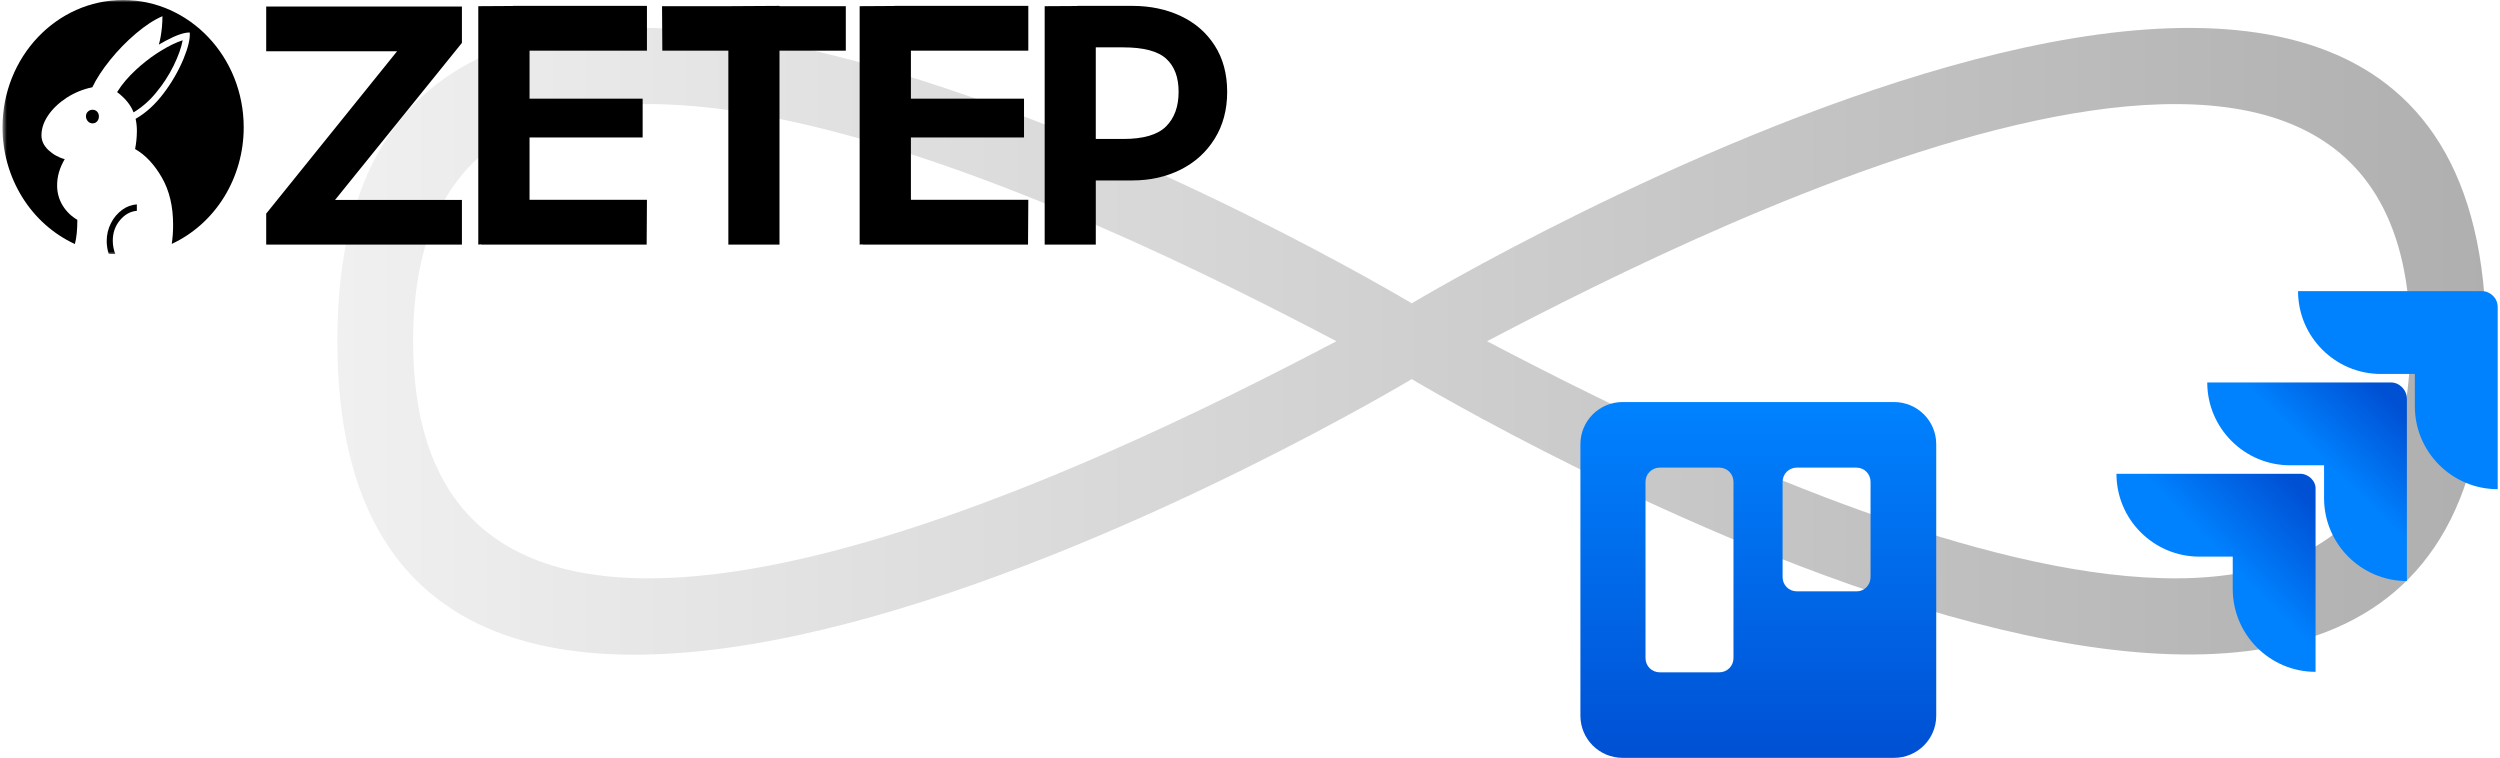
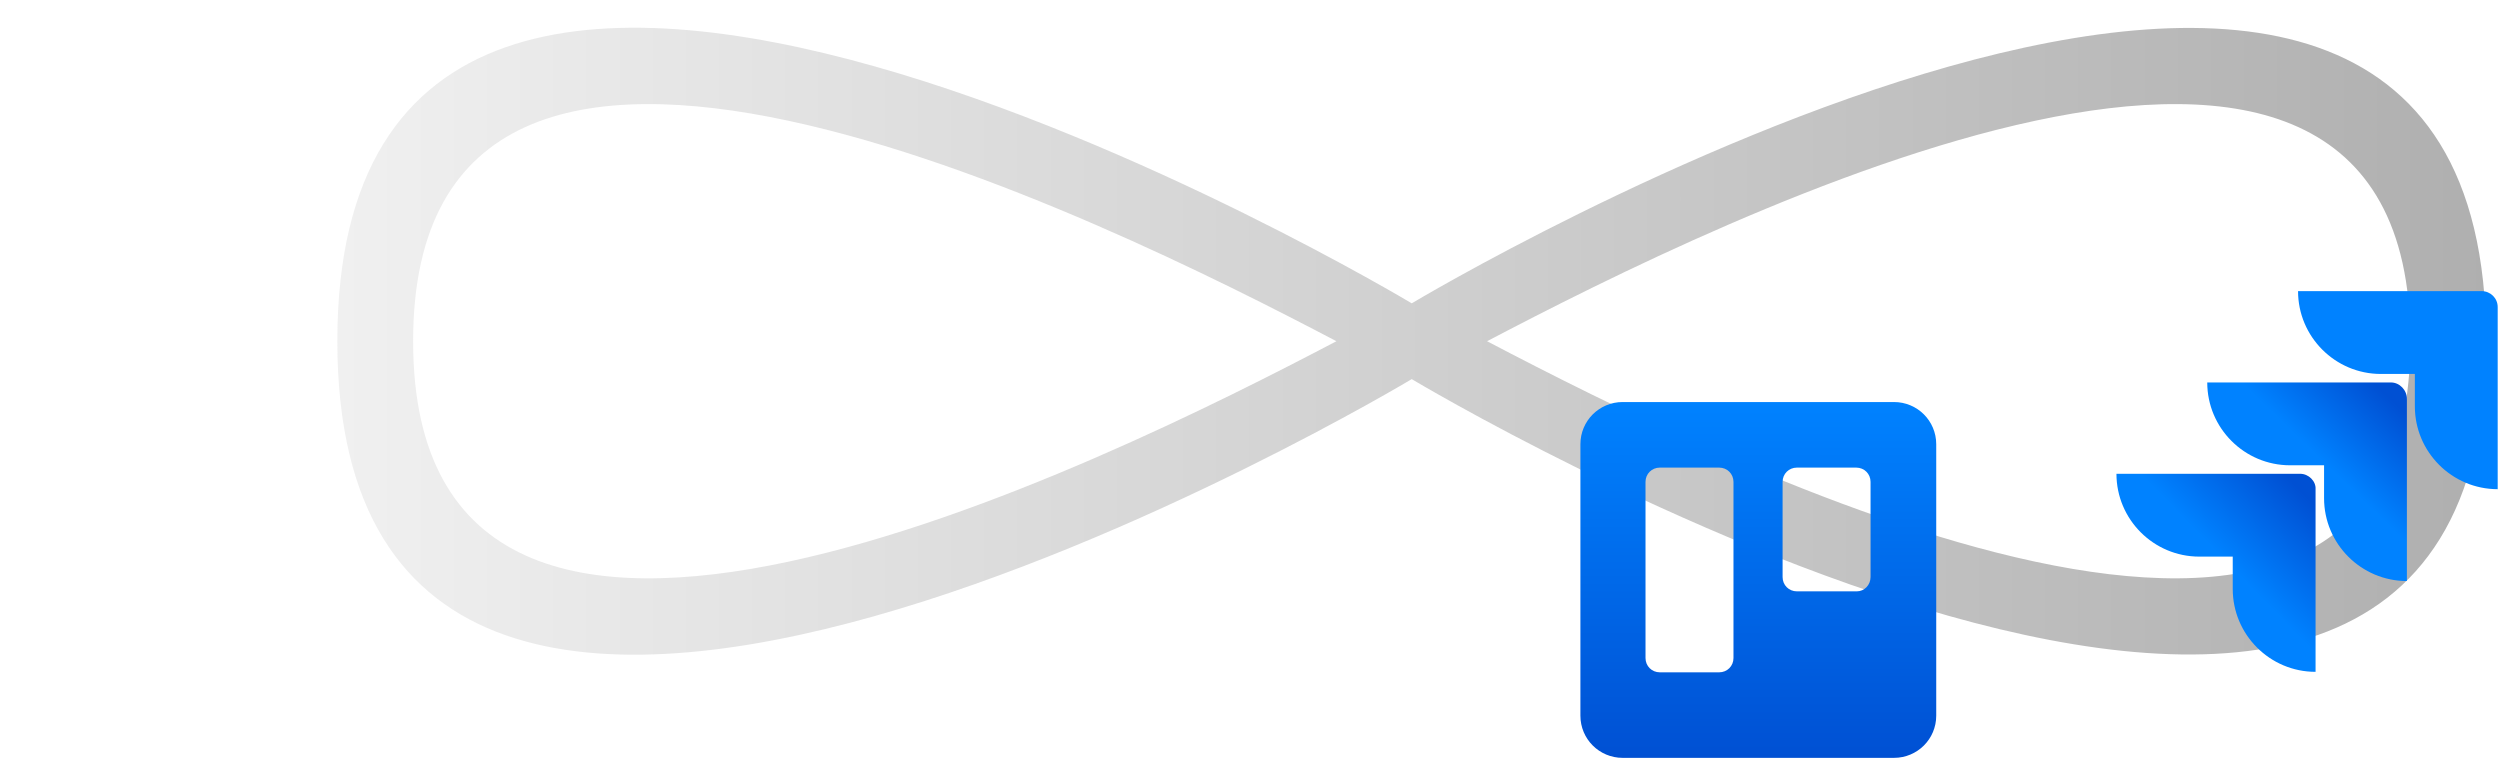
<svg xmlns="http://www.w3.org/2000/svg" width="541" height="164" viewBox="0 0 541 164" fill="none">
  <path d="M321.8 73.84C371.6 47.74 521.6 -27.26 521.6 73.84C521.6 174.94 371.6 99.94 321.8 73.84ZM89.4 73.84C89.4 -27.26 239.5 47.74 289.2 73.84C239.5 99.94 89.4 174.94 89.4 73.84ZM305.5 65.64C305.5 65.64 73 -73.86 73 73.84C73 221.54 305.5 82.04 305.5 82.04C305.5 82.04 538 221.44 538 73.84C538 -73.76 305.5 65.64 305.5 65.64Z" fill="url(#paint0_linear_1008_20721)" fill-opacity="0.6" />
  <g clip-path="url(#clip0_1008_20721)">
    <path d="M57.606 11.088H85.933L57.606 46.225V52.93H63.63H99.96V43.259H72.51L99.96 9.281V1.416H57.606V11.088Z" fill="black" />
-     <path d="M110.999 1.273V1.294L103.501 1.339V52.929L104.121 52.872V52.929H139.937L139.999 43.243H114.593V29.748H139.069V21.355H114.593V10.959H139.999V1.273H110.999Z" fill="black" />
    <path d="M168.685 1.273L157.615 1.339H143.267L143.328 10.959H157.615V52.929H168.685V10.959H183.033V1.339H168.685V1.273Z" fill="black" />
    <path d="M193.529 1.273V1.294L186.029 1.339V52.929L186.651 52.872L186.649 52.929H222.466L222.527 43.243H197.121V29.748H221.598V21.355H197.121V10.959H222.527V1.273H193.529Z" fill="black" />
-     <path d="M262.869 9.862C261.077 7.064 258.626 4.933 255.515 3.47C252.404 2.007 248.912 1.275 245.04 1.273H233.113V1.298L226.068 1.339V52.929H237.13V39.047H245.044C248.876 39.047 252.348 38.272 255.459 36.722C258.57 35.173 261.031 32.946 262.842 30.04C264.656 27.135 265.562 23.747 265.561 19.875C265.56 16.003 264.663 12.665 262.869 9.862ZM252.332 27.361C250.519 29.169 247.429 30.072 243.063 30.072H237.127V10.249H243.063C247.469 10.249 250.57 11.067 252.364 12.703C254.158 14.338 255.054 16.727 255.051 19.87C255.051 23.057 254.145 25.554 252.332 27.361Z" fill="black" />
    <mask id="mask0_1008_20721" style="mask-type:luminance" maskUnits="userSpaceOnUse" x="0" y="0" width="266" height="56">
      <path d="M265.589 0H0.54V55.052H265.589V0Z" fill="white" />
    </mask>
    <g mask="url(#mask0_1008_20721)">
      <path d="M52.737 27.554C52.737 12.338 41.055 0 26.64 0C12.224 0 0.54 12.338 0.54 27.554C0.536 32.905 2.016 38.145 4.802 42.646C7.566 47.117 11.529 50.651 16.202 52.81C16.559 51.493 16.738 49.746 16.738 47.57C15.467 46.84 14.388 45.797 13.596 44.532C12.763 43.2 12.334 41.638 12.363 40.05C12.363 38.161 12.911 36.291 14.006 34.44C12.681 34.09 11.459 33.407 10.448 32.45C9.463 31.505 8.971 30.454 8.972 29.298C8.972 27.831 9.456 26.386 10.424 24.961C11.391 23.536 12.714 22.273 14.392 21.172C16.104 20.061 17.998 19.286 19.98 18.887C20.862 17.038 22.149 15.062 23.842 12.96C25.526 10.873 27.396 8.956 29.427 7.235C31.454 5.517 33.362 4.274 35.153 3.505C35.154 4.992 35.024 6.477 34.766 7.939C34.665 8.519 34.534 9.093 34.374 9.658C34.804 9.396 35.236 9.15 35.67 8.917C38.061 7.625 39.858 6.998 41.063 7.036C41.173 8.39 40.717 10.308 39.694 12.79C38.582 15.427 37.148 17.906 35.429 20.164C33.602 22.592 31.575 24.443 29.346 25.715C29.537 26.587 29.63 27.479 29.624 28.373C29.615 29.675 29.485 30.972 29.235 32.248C31.461 33.521 33.389 35.575 35.022 38.407C36.654 41.24 37.467 44.661 37.459 48.671C37.464 50.047 37.368 51.422 37.171 52.783C41.822 50.611 45.762 47.077 48.51 42.613C51.277 38.117 52.744 32.891 52.737 27.554Z" fill="black" />
      <path d="M39.532 8.715C39.24 10.296 38.592 12.117 37.588 14.178C36.544 16.299 35.257 18.28 33.752 20.077C32.382 21.768 30.742 23.202 28.905 24.316C28.812 24.08 28.711 23.855 28.6 23.628C27.921 22.282 26.836 21.05 25.343 19.933C26.365 18.274 27.735 16.654 29.452 15.074C30.805 13.822 32.249 12.681 33.772 11.661C34.103 11.443 34.433 11.231 34.764 11.027C36.589 9.908 38.179 9.137 39.532 8.715Z" fill="black" />
-       <path d="M24.022 48.269C23.398 49.479 23.078 50.832 23.09 52.204C23.099 53.124 23.242 54.036 23.515 54.912C23.996 54.974 24.484 55.02 24.973 55.054C24.603 54.115 24.41 53.111 24.406 52.096C24.406 50.36 24.927 48.876 25.968 47.642C27.01 46.409 28.225 45.734 29.614 45.62V44.227C28.47 44.306 27.37 44.716 26.438 45.409C25.425 46.149 24.597 47.129 24.022 48.269Z" fill="black" />
      <path d="M21.015 24.153C21.142 24.291 21.242 24.455 21.308 24.634C21.374 24.812 21.405 25.003 21.398 25.194C21.409 25.589 21.272 25.973 21.015 26.265C20.89 26.407 20.737 26.519 20.567 26.595C20.215 26.736 19.823 26.732 19.474 26.583C19.299 26.504 19.143 26.386 19.016 26.239C18.746 25.942 18.598 25.549 18.603 25.141C18.601 24.956 18.637 24.772 18.709 24.602C18.779 24.432 18.884 24.28 19.016 24.157C19.288 23.888 19.652 23.743 20.028 23.753C20.21 23.746 20.392 23.778 20.562 23.847C20.731 23.917 20.885 24.021 21.015 24.153Z" fill="black" />
    </g>
  </g>
  <path d="M537.053 63H497.297C497.297 72.882 505.34 80.925 515.221 80.925H522.575V87.934C522.575 97.816 530.618 105.859 540.5 105.859V66.447C540.5 64.494 538.891 63 537.053 63Z" fill="#0082FF" />
  <path d="M517.405 82.764H477.648C477.648 92.645 485.691 100.688 495.573 100.688H502.927V107.812C502.927 117.694 510.97 125.737 520.852 125.737V86.326C520.852 84.372 519.243 82.764 517.405 82.764Z" fill="url(#paint1_linear_1008_20721)" />
  <path d="M497.756 102.527H458C458 112.409 466.043 120.452 475.925 120.452H483.164V127.461C483.164 137.343 491.207 145.386 501.088 145.386V105.86C501.203 104.136 499.595 102.527 497.756 102.527Z" fill="url(#paint2_linear_1008_20721)" />
  <path fill-rule="evenodd" clip-rule="evenodd" d="M409.854 87H351.146C346.079 87 342 91.072 342 96.131V154.869C342 159.928 346.079 164 351.146 164H409.854C414.921 164 419 159.928 419 154.869V96.131C419 91.072 414.921 87 409.854 87ZM375.124 142.405C375.124 144.133 373.764 145.49 372.034 145.49H359.18C357.449 145.49 356.09 144.133 356.09 142.405V104.276C356.09 102.548 357.449 101.191 359.18 101.191H372.034C373.764 101.191 375.124 102.548 375.124 104.276V142.405ZM404.787 124.883C404.787 126.611 403.427 127.968 401.82 127.968H388.843C387.112 127.968 385.753 126.611 385.753 124.883V104.276C385.753 102.548 387.112 101.191 388.843 101.191H401.697C403.427 101.191 404.787 102.548 404.787 104.276V124.883Z" fill="url(#paint3_linear_1008_20721)" />
  <defs>
    <linearGradient id="paint0_linear_1008_20721" x1="73.072" y1="73.822" x2="537.993" y2="73.822" gradientUnits="userSpaceOnUse">
      <stop stop-color="#E6E6E6" />
      <stop offset="1" stop-color="#7A7A7A" />
    </linearGradient>
    <linearGradient id="paint1_linear_1008_20721" x1="519.987" y1="82.864" x2="503.085" y2="100.295" gradientUnits="userSpaceOnUse">
      <stop offset="0.18" stop-color="#0050D3" />
      <stop offset="1" stop-color="#0082FF" />
    </linearGradient>
    <linearGradient id="paint2_linear_1008_20721" x1="501.384" y1="102.707" x2="481.84" y2="121.723" gradientUnits="userSpaceOnUse">
      <stop offset="0.18" stop-color="#0050D3" />
      <stop offset="1" stop-color="#0082FF" />
    </linearGradient>
    <linearGradient id="paint3_linear_1008_20721" x1="380.5" y1="164" x2="380.5" y2="87" gradientUnits="userSpaceOnUse">
      <stop stop-color="#0050D3" />
      <stop offset="1" stop-color="#0082FF" />
    </linearGradient>
    <clipPath id="clip0_1008_20721">
-       <rect width="269" height="55" fill="white" />
-     </clipPath>
+       </clipPath>
  </defs>
</svg>